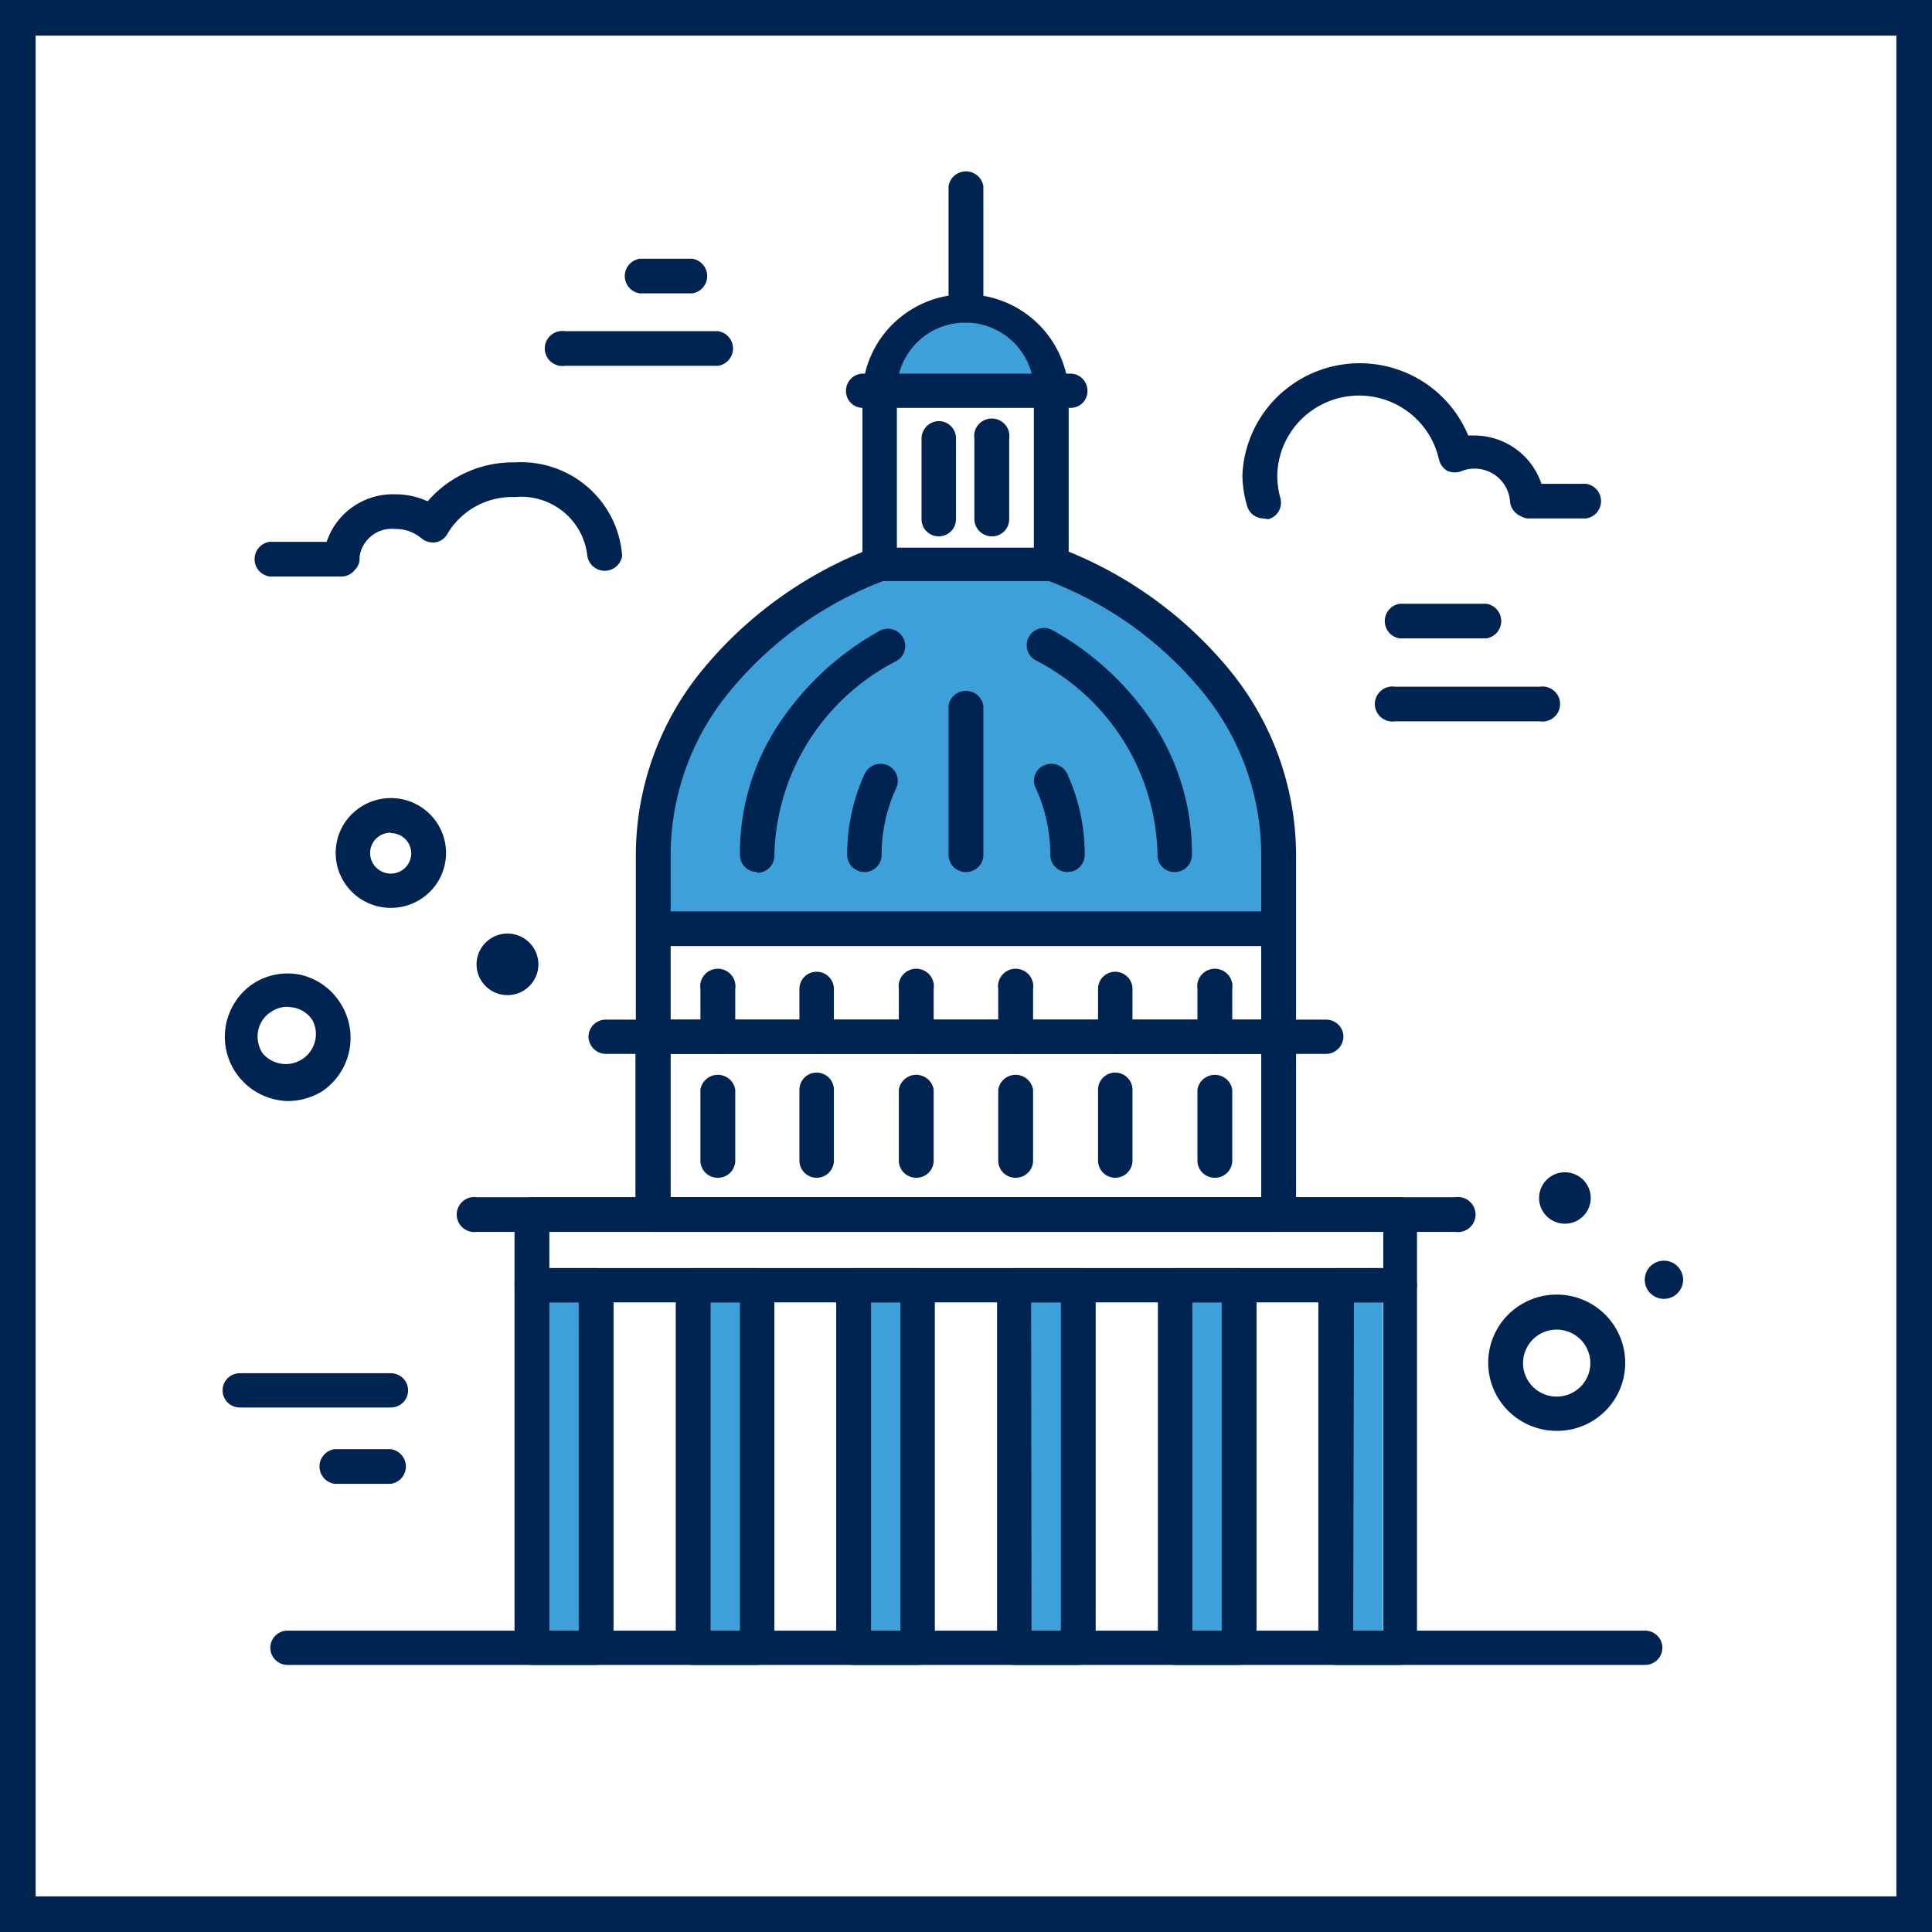
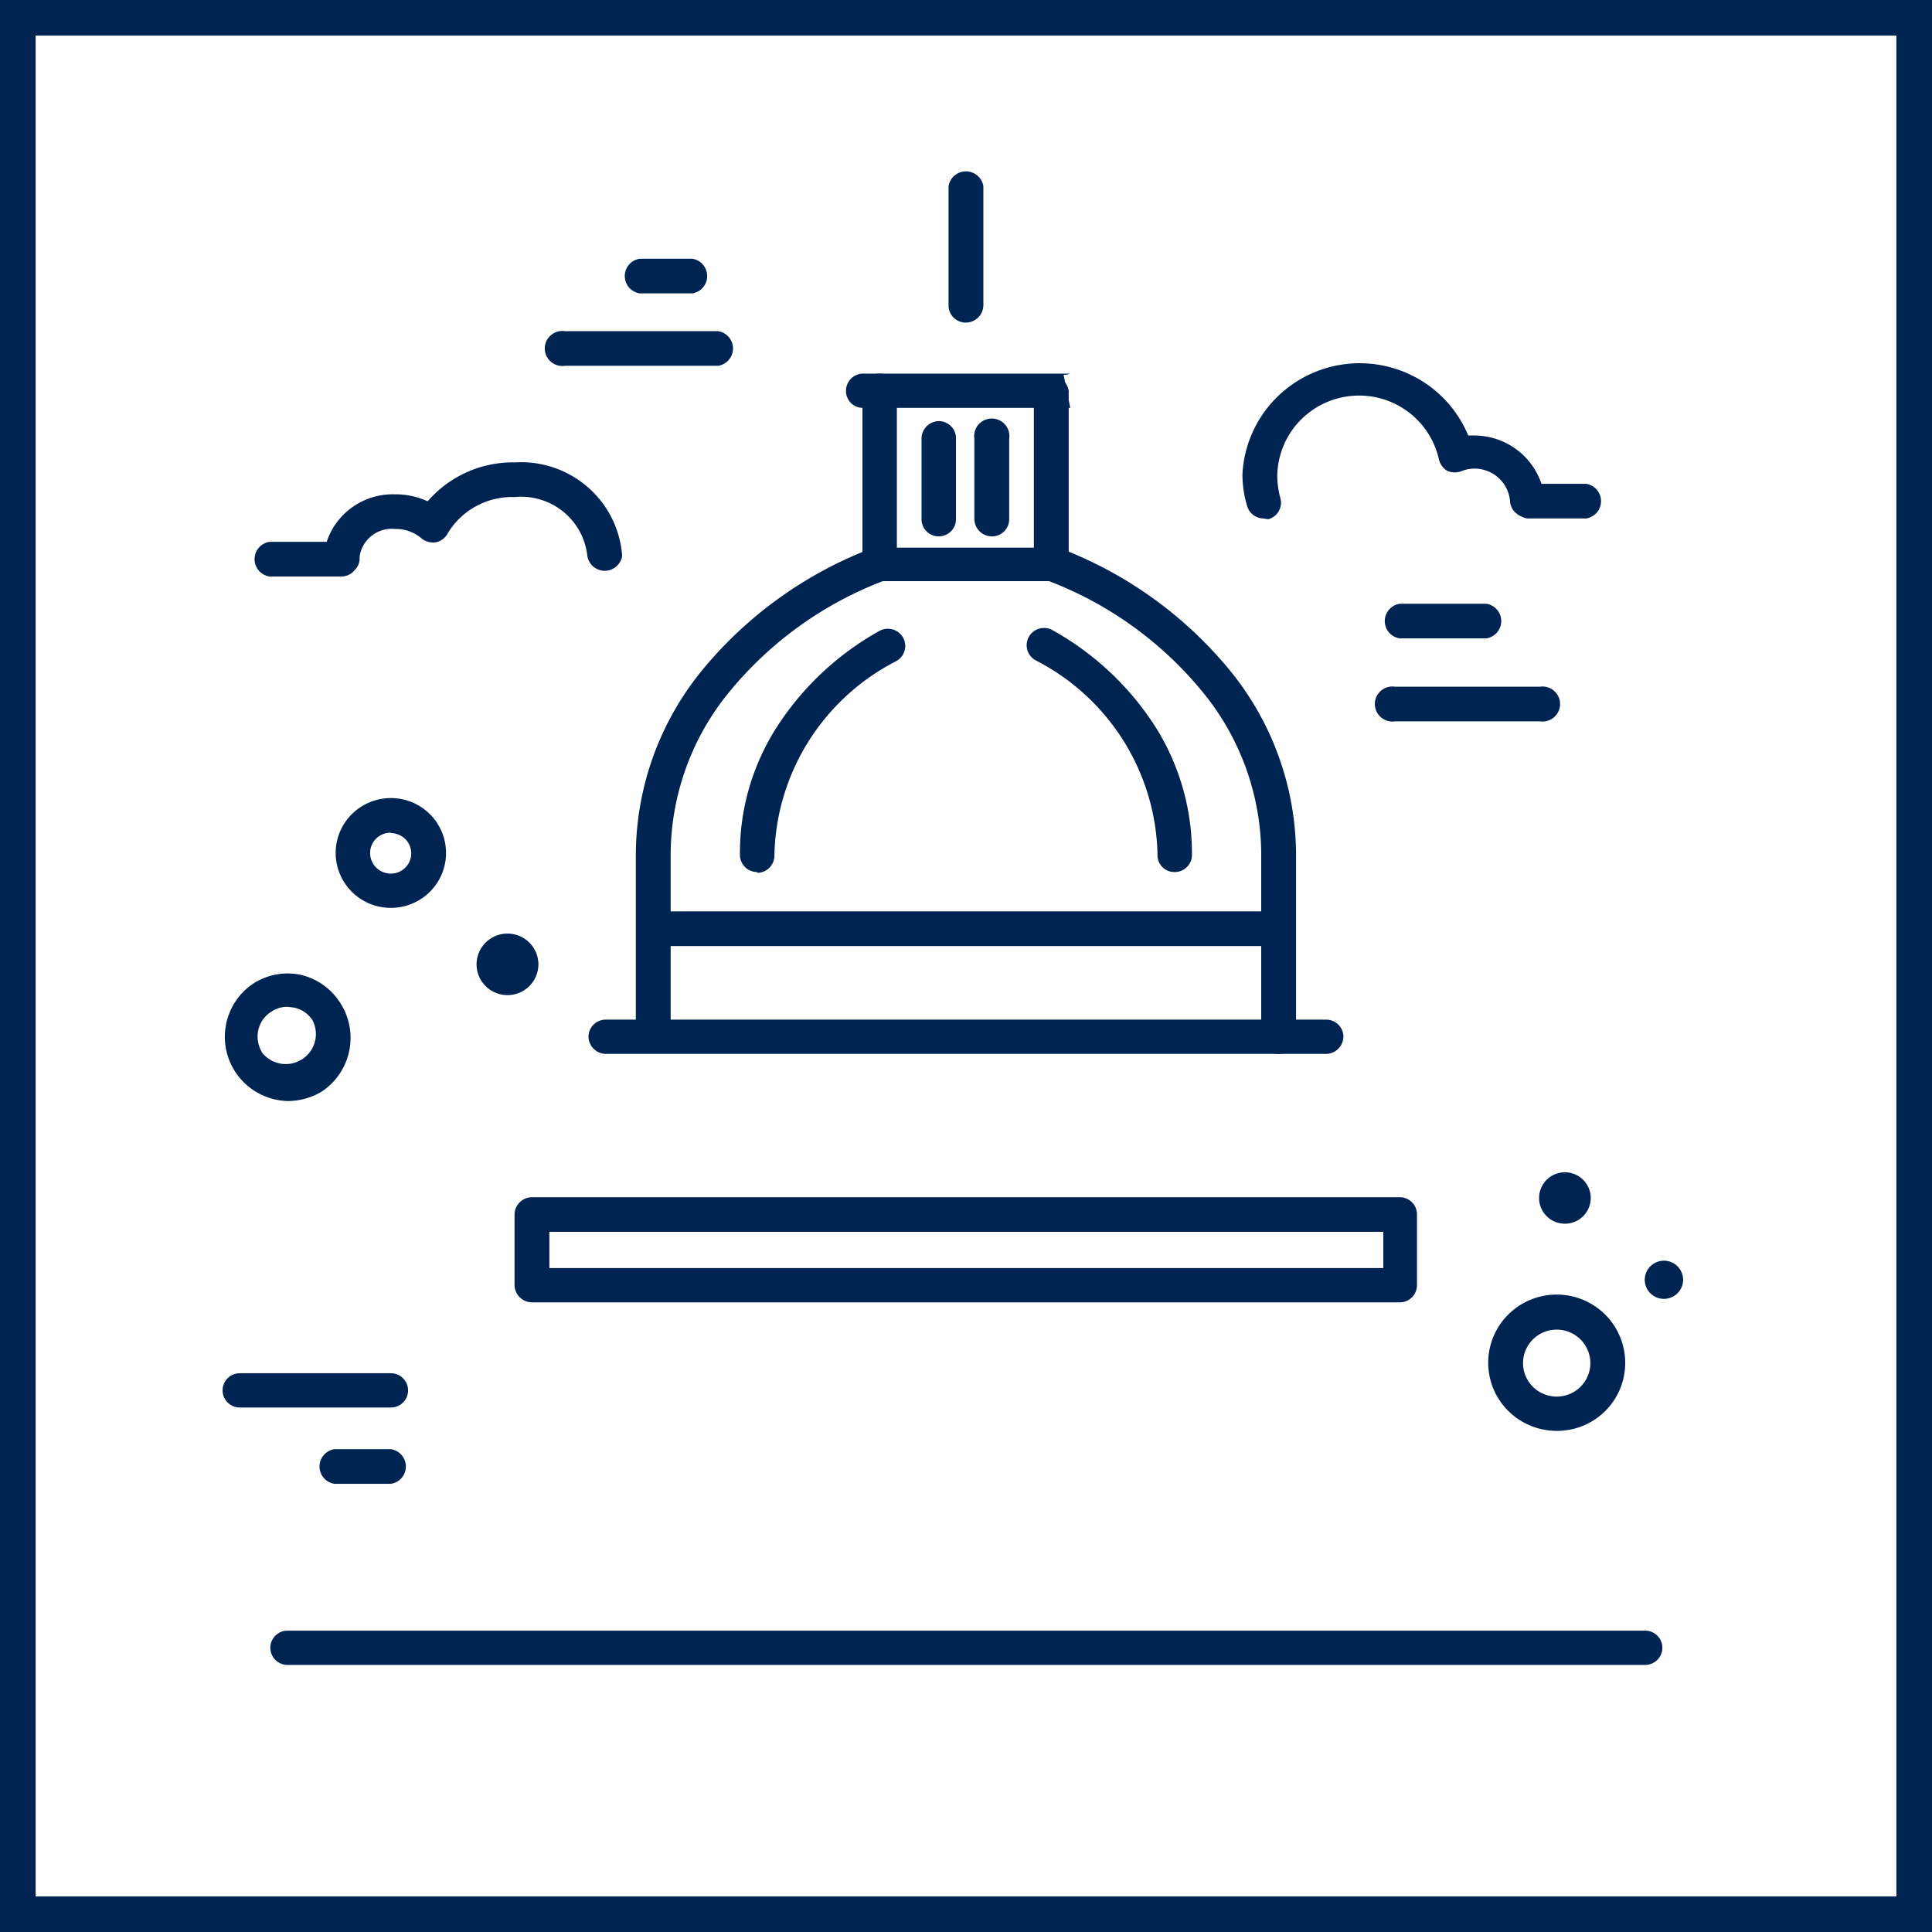
<svg xmlns="http://www.w3.org/2000/svg" fill="none" viewBox="0 0 217 217">
  <rect x="0" y="0" width="217" height="217" fill="#808080" stroke="none" />
  <path fill="#fff" stroke="#002452" stroke-width="4" d="M2 2h213v213H2V2Z" />
-   <path fill="#3EA0D9" d="M66.143 144.312h-5.67v40.764h5.67v-40.764ZM83.417 144.312h-5.67v40.764h5.67v-40.764ZM101.923 144.312h-5.67v40.764h5.67v-40.764ZM119.198 144.312h-5.671v40.764h5.671v-40.764ZM138.055 144.312h-5.67v40.764h5.67v-40.764ZM155.33 144.312h-5.671v40.764h5.671v-40.764ZM96.868 43.887H118.1s-2.242-9.929-9.626-9.404c-7.385.525-11.605 9.404-11.605 9.404ZM73.352 106.259l72.219-1.925-3.912-16.883s-3.428-23.794-32.176-23.794c-28.747 0-29.89 14.915-32.307 18.458-2.418 3.543-3.824 24.144-3.824 24.144Z" />
  <path fill="#002452" d="M143.637 106.259h-70.33a1.982 1.982 0 0 1-1.205-.662 1.963 1.963 0 0 1 0-2.569c.31-.357.737-.592 1.206-.662h70.329c.469.07.896.305 1.205.662a1.964 1.964 0 0 1-1.205 3.231Z" />
  <path fill="#002452" d="M143.637 118.374a1.98 1.98 0 0 1-1.383-.561 1.965 1.965 0 0 1-.595-1.363V95.805a28.913 28.913 0 0 0-6.637-18.152 41.445 41.445 0 0 0-17.187-12.378H99.154a41.442 41.442 0 0 0-17.187 12.378 28.912 28.912 0 0 0-6.638 18.152v20.645c-.07.466-.306.891-.665 1.199a1.986 1.986 0 0 1-2.581 0 1.967 1.967 0 0 1-.665-1.199V95.805a32.88 32.88 0 0 1 7.472-20.557 45.75 45.75 0 0 1 19.209-13.734 1.81 1.81 0 0 1 .703 0h19.385c.232-.046.471-.046.703 0a45.753 45.753 0 0 1 19.209 13.734 32.877 32.877 0 0 1 7.472 20.557v20.645c0 .51-.204 1-.566 1.36a1.94 1.94 0 0 1-1.368.564Z" />
  <path fill="#002452" d="M85.044 97.948c-.505 0-.99-.197-1.352-.548a1.92 1.92 0 0 1-.582-1.333 26.147 26.147 0 0 1 4.132-14.39 32.506 32.506 0 0 1 11.516-10.803 1.958 1.958 0 0 1 2.66.721 1.927 1.927 0 0 1-.152 2.15 1.93 1.93 0 0 1-.574.496 25.186 25.186 0 0 0-9.893 9.05 25.016 25.016 0 0 0-3.82 12.82c0 .51-.204 1-.567 1.36a1.94 1.94 0 0 1-1.368.564v-.087ZM131.901 97.948a1.894 1.894 0 0 1-1.759-1.19 1.877 1.877 0 0 1-.131-.734 25.01 25.01 0 0 0-3.821-12.82 25.185 25.185 0 0 0-9.893-9.05 1.94 1.94 0 0 1-.913-1.173 1.93 1.93 0 0 1 .188-1.473 1.958 1.958 0 0 1 2.659-.722 32.499 32.499 0 0 1 11.516 10.804 26.66 26.66 0 0 1 4.132 14.39 1.921 1.921 0 0 1-1.214 1.83 1.938 1.938 0 0 1-.764.138ZM108.473 36.233a1.94 1.94 0 0 1-1.368-.563 1.918 1.918 0 0 1-.566-1.361V20.925c.07-.466.306-.892.665-1.2a1.985 1.985 0 0 1 2.581 0c.359.308.595.734.666 1.2v13.384a1.965 1.965 0 0 1-.595 1.363c-.37.36-.866.561-1.383.561Z" />
-   <path fill="#002452" d="M118.099 45.812a1.943 1.943 0 0 1-1.396-.548 1.93 1.93 0 0 1-.582-1.377c0-2.03-.811-3.977-2.253-5.412a7.712 7.712 0 0 0-5.439-2.242 7.712 7.712 0 0 0-5.44 2.242 7.638 7.638 0 0 0-2.253 5.413 1.874 1.874 0 0 1-.553 1.373 1.892 1.892 0 0 1-1.38.55 1.943 1.943 0 0 1-1.368-.563 1.922 1.922 0 0 1-.567-1.36 11.524 11.524 0 0 1 3.633-7.703 11.638 11.638 0 0 1 7.95-3.134c2.954 0 5.797 1.12 7.949 3.134a11.525 11.525 0 0 1 3.633 7.703c0 .51-.204 1-.567 1.36-.362.361-.854.564-1.367.564ZM108.473 97.948a1.94 1.94 0 0 1-1.368-.564 1.918 1.918 0 0 1-.566-1.36V79.27c.07-.466.306-.891.665-1.199a1.985 1.985 0 0 1 2.581 0c.359.308.595.733.666 1.2v16.751a1.917 1.917 0 0 1-.582 1.377 1.942 1.942 0 0 1-1.396.548ZM97.088 97.948a1.939 1.939 0 0 1-1.367-.564 1.92 1.92 0 0 1-.567-1.36 21.778 21.778 0 0 1 1.978-9.142 1.987 1.987 0 0 1 2.593-.918 1.93 1.93 0 0 1 1.113 1.847 1.909 1.909 0 0 1-.19.733 17.95 17.95 0 0 0-1.626 7.48 1.917 1.917 0 0 1-.566 1.36 1.935 1.935 0 0 1-1.368.564ZM119.901 97.948a1.94 1.94 0 0 1-1.787-1.188 1.92 1.92 0 0 1-.147-.737c.002-2.58-.552-5.13-1.626-7.48a1.87 1.87 0 0 1 .298-2.139c.176-.188.389-.338.625-.44a1.985 1.985 0 0 1 2.593.918 21.773 21.773 0 0 1 1.978 9.141c0 .51-.204 1-.566 1.361a1.94 1.94 0 0 1-1.368.564Z" />
-   <path fill="#002452" d="M120.209 45.812H96.956a1.898 1.898 0 0 1-1.381-.55 1.88 1.88 0 0 1-.553-1.375c0-.51.204-1 .566-1.36a1.94 1.94 0 0 1 1.368-.564h23.253a1.943 1.943 0 0 1 1.368.564 1.92 1.92 0 0 1 .566 1.36 1.874 1.874 0 0 1-1.187 1.79c-.237.095-.492.14-.747.135Z" />
+   <path fill="#002452" d="M120.209 45.812H96.956a1.898 1.898 0 0 1-1.381-.55 1.88 1.88 0 0 1-.553-1.375c0-.51.204-1 .566-1.36a1.94 1.94 0 0 1 1.368-.564h23.253c-.237.095-.492.14-.747.135Z" />
  <path fill="#002452" d="M98.802 65.275a1.983 1.983 0 0 1-1.37-.591 1.964 1.964 0 0 1-.564-1.377v-19.42c0-.51.204-1 .567-1.36a1.94 1.94 0 0 1 2.735 0c.362.36.566.85.566 1.36v19.42a1.924 1.924 0 0 1-1.934 1.968ZM118.099 65.276a1.985 1.985 0 0 1-1.399-.577 1.963 1.963 0 0 1-.579-1.392v-19.42c.071-.465.306-.89.665-1.198a1.986 1.986 0 0 1 2.582 0c.359.307.595.733.665 1.199v19.42c0 .514-.202 1.008-.564 1.376a1.98 1.98 0 0 1-1.37.592ZM105.439 60.245a1.936 1.936 0 0 1-1.367-.563 1.919 1.919 0 0 1-.567-1.361v-9.054c0-.515.203-1.009.564-1.377.362-.367.853-.58 1.37-.591a1.948 1.948 0 0 1 1.384.579 1.915 1.915 0 0 1 .551 1.389v9.054c0 .51-.204 1-.567 1.36a1.94 1.94 0 0 1-1.368.564ZM111.418 60.246a1.984 1.984 0 0 1-1.384-.561 1.969 1.969 0 0 1-.595-1.364v-9.053a1.962 1.962 0 0 1 .458-1.577 1.987 1.987 0 0 1 2.998 0 1.975 1.975 0 0 1 .457 1.577v9.053c0 .51-.204 1-.567 1.361-.362.361-.855.564-1.367.564ZM148.912 118.374H68.077a1.983 1.983 0 0 1-1.383-.561 1.964 1.964 0 0 1-.595-1.364 1.915 1.915 0 0 1 .582-1.376 1.938 1.938 0 0 1 1.396-.548h80.835a1.943 1.943 0 0 1 1.396.548 1.907 1.907 0 0 1 .582 1.376 1.964 1.964 0 0 1-.594 1.364c-.37.36-.867.561-1.384.561Z" />
-   <path fill="#002452" d="M80.648 118.374a1.982 1.982 0 0 1-1.383-.561 1.964 1.964 0 0 1-.595-1.364v-5.38a1.961 1.961 0 0 1 1.132-2.081 1.987 1.987 0 0 1 2.324.505 1.957 1.957 0 0 1 .457 1.576v5.468a1.919 1.919 0 0 1-.597 1.304c-.36.343-.84.533-1.338.533ZM91.726 118.374a1.938 1.938 0 0 1-1.368-.563 1.92 1.92 0 0 1-.567-1.361v-5.38c0-.51.204-1 .567-1.361a1.938 1.938 0 0 1 1.368-.563c.513 0 1.004.202 1.367.563.363.361.567.851.567 1.361v5.467a1.921 1.921 0 0 1-.597 1.305c-.36.342-.84.533-1.337.532ZM102.89 118.374a1.938 1.938 0 0 1-1.787-1.188 1.923 1.923 0 0 1-.147-.737v-5.38a1.963 1.963 0 0 1 1.131-2.081 1.992 1.992 0 0 1 1.65 0 1.98 1.98 0 0 1 1.076 1.243c.079.273.098.558.055.838v5.468a1.962 1.962 0 0 1-.624 1.308c-.367.341-.851.53-1.354.529ZM114.099 118.374a1.985 1.985 0 0 1-1.384-.561 1.964 1.964 0 0 1-.594-1.364v-5.38a1.947 1.947 0 0 1 .457-1.576 1.97 1.97 0 0 1 1.499-.684 1.984 1.984 0 0 1 1.499.684 1.955 1.955 0 0 1 .457 1.576v5.468a1.922 1.922 0 0 1-.597 1.304c-.36.343-.839.533-1.337.533ZM125.264 118.374a1.94 1.94 0 0 1-1.368-.563 1.92 1.92 0 0 1-.566-1.361v-5.38c0-.51.203-1 .566-1.361a1.94 1.94 0 0 1 2.735 0c.363.361.567.851.567 1.361v5.467a1.924 1.924 0 0 1-.597 1.305c-.36.342-.839.533-1.337.532ZM136.429 118.374a1.94 1.94 0 0 1-1.368-.564 1.918 1.918 0 0 1-.566-1.361v-5.38a1.947 1.947 0 0 1 .457-1.576 1.989 1.989 0 0 1 2.998 0 1.969 1.969 0 0 1 .457 1.576v5.468a1.97 1.97 0 0 1-1.978 1.837Z" />
-   <path fill="#002452" d="M143.637 138.363h-70.33a1.985 1.985 0 0 1-1.37-.592 1.963 1.963 0 0 1-.563-1.376V116.45c0-.511.203-1 .566-1.361a1.94 1.94 0 0 1 1.368-.564h70.329a1.94 1.94 0 0 1 1.368.564c.362.361.566.85.566 1.361v19.945c0 .514-.202 1.008-.564 1.376-.361.368-.853.58-1.37.592Zm-68.308-3.893h66.33v-16.096h-66.33v16.096Z" />
-   <path fill="#002452" d="M80.648 132.283a1.923 1.923 0 0 1-.753-.134 1.922 1.922 0 0 1-1.225-1.79v-7.961c.07-.466.307-.891.666-1.199a1.986 1.986 0 0 1 2.58 0c.36.308.596.733.667 1.199v7.961c0 .51-.204 1-.567 1.361-.363.36-.855.563-1.368.563ZM91.726 132.283a1.939 1.939 0 0 1-1.368-.564 1.916 1.916 0 0 1-.567-1.36v-7.961c0-.51.204-1 .567-1.361a1.938 1.938 0 0 1 1.368-.563c.513 0 1.004.202 1.367.563.363.361.567.851.567 1.361v7.961c0 .51-.204 1-.567 1.36a1.939 1.939 0 0 1-1.367.564ZM102.89 132.283a1.938 1.938 0 0 1-1.787-1.188 1.918 1.918 0 0 1-.147-.736v-7.961c.07-.466.307-.891.666-1.199a1.984 1.984 0 0 1 2.581 0c.359.308.595.733.665 1.199v7.961a1.913 1.913 0 0 1-.582 1.376 1.925 1.925 0 0 1-1.396.548ZM114.099 132.283a1.925 1.925 0 0 1-1.396-.548 1.907 1.907 0 0 1-.582-1.376v-7.961c.07-.466.306-.891.665-1.199a1.987 1.987 0 0 1 2.581 0c.359.308.595.733.666 1.199v7.961c0 .51-.204 1-.567 1.361a1.94 1.94 0 0 1-1.367.563ZM125.264 132.283a1.94 1.94 0 0 1-1.368-.564 1.915 1.915 0 0 1-.566-1.36v-7.961c0-.51.203-1 .566-1.361a1.94 1.94 0 0 1 2.735 0c.363.361.567.851.567 1.361v7.961c0 .51-.204 1-.567 1.36a1.938 1.938 0 0 1-1.367.564ZM136.429 132.283a1.944 1.944 0 0 1-1.368-.563 1.92 1.92 0 0 1-.566-1.361v-7.961c.07-.466.306-.891.665-1.199a1.987 1.987 0 0 1 2.581 0c.359.308.595.733.666 1.199v7.961a1.914 1.914 0 0 1-.582 1.376c-.184.18-.403.32-.643.414a1.92 1.92 0 0 1-.753.134ZM66.934 187h-7.165a1.982 1.982 0 0 1-1.383-.561 1.962 1.962 0 0 1-.595-1.363v-40.721a1.962 1.962 0 0 1 .595-1.363c.37-.36.866-.561 1.383-.561h7.165c.517 0 1.014.201 1.383.561.37.359.584.849.595 1.363v40.721a1.962 1.962 0 0 1-.595 1.363c-.37.36-.866.561-1.383.561Zm-5.23-3.849H65V146.28h-3.297v36.871ZM85.044 187h-7.165a1.982 1.982 0 0 1-1.383-.561 1.962 1.962 0 0 1-.595-1.363v-40.721a1.962 1.962 0 0 1 .595-1.363c.37-.36.866-.561 1.383-.561h7.165c.513 0 1.005.202 1.368.563.362.361.566.851.566 1.361v40.721c0 .51-.204 1-.566 1.361a1.938 1.938 0 0 1-1.368.563Zm-5.231-3.849h3.297V146.28h-3.297v36.871ZM103.066 187h-7.209a1.938 1.938 0 0 1-1.367-.563 1.92 1.92 0 0 1-.567-1.361v-40.721c0-.51.204-1 .567-1.361a1.938 1.938 0 0 1 1.367-.563h7.209a1.923 1.923 0 0 1 1.934 1.924v40.721a1.923 1.923 0 0 1-1.934 1.924Zm-5.23-3.849h3.296V146.28h-3.297v36.871ZM121.132 187h-7.209a1.935 1.935 0 0 1-1.367-.563 1.92 1.92 0 0 1-.567-1.361v-40.721c0-.51.204-1 .567-1.361a1.935 1.935 0 0 1 1.367-.563h7.209a1.923 1.923 0 0 1 1.934 1.924v40.721a1.923 1.923 0 0 1-1.934 1.924Zm-5.275-3.849h3.297V146.28h-3.341l.044 36.871ZM139.154 187h-7.165a1.952 1.952 0 0 1-1.368-.563 1.93 1.93 0 0 1-.566-1.361v-40.721a1.914 1.914 0 0 1 .566-1.361 1.953 1.953 0 0 1 1.368-.563h7.165c.517 0 1.013.201 1.383.561.37.359.583.849.595 1.363v40.721a1.963 1.963 0 0 1-.595 1.363c-.37.36-.866.561-1.383.561Zm-5.231-3.849h3.297V146.28h-3.297v36.871ZM157.22 187h-7.165a1.98 1.98 0 0 1-1.383-.561 1.963 1.963 0 0 1-.595-1.363v-40.721a1.963 1.963 0 0 1 .595-1.363 1.98 1.98 0 0 1 1.383-.561h7.165a1.937 1.937 0 0 1 1.787 1.188c.097.233.147.483.147.736v40.721a1.914 1.914 0 0 1-.566 1.361 1.953 1.953 0 0 1-1.368.563Zm-5.231-3.849h3.385V146.28h-3.297l-.088 36.871ZM163.462 138.363H53.572a1.986 1.986 0 0 1-2.092-1.126 1.958 1.958 0 0 1 .507-2.312 1.986 1.986 0 0 1 1.584-.455h109.891a1.99 1.99 0 0 1 1.584.455 1.962 1.962 0 0 1 0 2.983 1.99 1.99 0 0 1-1.584.455Z" />
  <path fill="#002452" d="M157.22 146.279H59.77a1.982 1.982 0 0 1-1.384-.561 1.964 1.964 0 0 1-.595-1.363v-7.961a1.962 1.962 0 0 1 .595-1.363c.37-.36.866-.561 1.383-.561h97.451a1.937 1.937 0 0 1 1.786 1.188 1.9 1.9 0 0 1 .148.736v7.961a1.9 1.9 0 0 1-.148.736 1.936 1.936 0 0 1-1.786 1.188Zm-95.517-3.849h93.67v-4.068h-93.67v4.068ZM184.736 187H32.296a1.938 1.938 0 0 1-1.367-.563 1.92 1.92 0 0 1 0-2.722 1.94 1.94 0 0 1 1.368-.564H184.78a1.94 1.94 0 0 1 1.368.564 1.918 1.918 0 0 1-.015 2.737 1.947 1.947 0 0 1-1.397.548ZM32.297 123.667a7.275 7.275 0 0 1-4.204-1.487 7.217 7.217 0 0 1-2.534-3.654 7.18 7.18 0 0 1 .095-4.437 7.22 7.22 0 0 1 2.686-3.544 7.116 7.116 0 0 1 5.451-1.05 7.168 7.168 0 0 1 4.396 3.106 7.23 7.23 0 0 1 1.039 5.431 7.26 7.26 0 0 1-3.105 4.585 7.465 7.465 0 0 1-3.825 1.05Zm0-10.585a3.175 3.175 0 0 0-1.847.568 3.232 3.232 0 0 0-1.45 2.1 3.441 3.441 0 0 0 .483 2.537 3.391 3.391 0 0 0 2.105 1.189 3.404 3.404 0 0 0 2.365-.514 3.372 3.372 0 0 0 1.415-1.954 3.353 3.353 0 0 0-.258-2.395 3.244 3.244 0 0 0-2.11-1.444l-.703-.087ZM57 111.77a3.464 3.464 0 0 0 3.472-3.455A3.464 3.464 0 0 0 57 104.859a3.464 3.464 0 0 0-3.473 3.456A3.464 3.464 0 0 0 57 111.77ZM186.89 145.886c1.19 0 2.154-.96 2.154-2.143a2.148 2.148 0 0 0-2.154-2.143 2.149 2.149 0 0 0-2.154 2.143 2.15 2.15 0 0 0 2.154 2.143ZM43.901 101.972a6.225 6.225 0 0 1-3.443-1.039 6.176 6.176 0 0 1-2.283-2.768 6.138 6.138 0 0 1 1.344-6.721 6.226 6.226 0 0 1 6.754-1.337 6.193 6.193 0 0 1 2.781 2.272 6.146 6.146 0 0 1-.77 7.787 6.215 6.215 0 0 1-4.383 1.806Zm0-8.442a2.297 2.297 0 0 0-1.645.65 2.273 2.273 0 0 0-.685 1.625c0 .615.246 1.204.683 1.639.437.435 1.03.679 1.647.679a2.296 2.296 0 0 0 1.632-.682 2.275 2.275 0 0 0 .654-1.636 2.27 2.27 0 0 0-.685-1.58 2.292 2.292 0 0 0-1.601-.65v-.045ZM174.846 160.713a7.72 7.72 0 0 1-4.278-1.293 7.632 7.632 0 0 1-1.145-11.789 7.724 7.724 0 0 1 8.398-1.631 7.684 7.684 0 0 1 3.443 2.838 7.632 7.632 0 0 1 1.275 4.264 7.583 7.583 0 0 1-2.256 5.397 7.659 7.659 0 0 1-5.437 2.214Zm0-11.372a3.79 3.79 0 0 0-2.1.634c-.621.413-1.106 1-1.392 1.688a3.742 3.742 0 0 0 .819 4.099 3.796 3.796 0 0 0 4.12.816 3.78 3.78 0 0 0 1.697-1.386 3.75 3.75 0 0 0-.471-4.749 3.787 3.787 0 0 0-2.673-1.102ZM175.769 137.444a2.894 2.894 0 0 0 2.901-2.886 2.894 2.894 0 0 0-2.901-2.887 2.894 2.894 0 0 0-2.901 2.887 2.894 2.894 0 0 0 2.901 2.886ZM38.319 64.75h-8.044a1.98 1.98 0 0 1-1.205-.662 1.963 1.963 0 0 1 0-2.568 1.98 1.98 0 0 1 1.205-.663h6.417a7.789 7.789 0 0 1 2.954-3.941 7.852 7.852 0 0 1 4.739-1.395 8.563 8.563 0 0 1 3.648.788 12.61 12.61 0 0 1 4.41-3.277 12.67 12.67 0 0 1 5.392-1.097 11.42 11.42 0 0 1 8.19 2.786 11.308 11.308 0 0 1 3.854 7.711c-.07.466-.306.892-.665 1.2a1.984 1.984 0 0 1-2.582 0 1.966 1.966 0 0 1-.665-1.2 7.426 7.426 0 0 0-2.704-4.962 7.498 7.498 0 0 0-5.428-1.642 8.473 8.473 0 0 0-4.307.996 8.423 8.423 0 0 0-3.21 3.028A1.969 1.969 0 0 1 49 60.901a2.076 2.076 0 0 1-1.67-.438 4.409 4.409 0 0 0-2.945-1.05 3.661 3.661 0 0 0-2.645.764 3.626 3.626 0 0 0-1.355 2.385 1.785 1.785 0 0 1-.528 1.444 1.89 1.89 0 0 1-1.538.743ZM141.923 58.233a1.94 1.94 0 0 1-1.158-.393 1.922 1.922 0 0 1-.688-1.006 12.365 12.365 0 0 1-.528-3.543 13.09 13.09 0 0 1 3.289-8.059 13.205 13.205 0 0 1 7.631-4.241 13.246 13.246 0 0 1 8.621 1.439 13.146 13.146 0 0 1 5.822 6.487h.703a7.978 7.978 0 0 1 5.463 2.193 7.902 7.902 0 0 1 2.449 5.33c-.07.466-.306.892-.665 1.2a1.984 1.984 0 0 1-2.581 0 1.97 1.97 0 0 1-.666-1.2 3.971 3.971 0 0 0-1.232-2.702 4.01 4.01 0 0 0-2.768-1.103 3.837 3.837 0 0 0-1.406.262 2.12 2.12 0 0 1-1.627 0 2.023 2.023 0 0 1-.967-1.312 9.136 9.136 0 0 0-3.599-5.433 9.221 9.221 0 0 0-12.157 1.26 9.116 9.116 0 0 0-2.398 6.054 9.73 9.73 0 0 0 .352 2.493 1.916 1.916 0 0 1-.189 1.462 1.94 1.94 0 0 1-1.174.9l-.527-.087Z" />
  <path fill="#002452" d="M178.143 58.234h-6.594a1.981 1.981 0 0 1-1.205-.663 1.963 1.963 0 0 1 0-2.568 1.982 1.982 0 0 1 1.205-.662h6.594c.468.07.896.305 1.205.662a1.963 1.963 0 0 1 0 2.568 1.981 1.981 0 0 1-1.205.663ZM172.956 81.021h-16.264a1.986 1.986 0 0 1-2.092-1.126 1.97 1.97 0 0 1 0-1.64 1.97 1.97 0 0 1 1.25-1.071c.273-.079.561-.098.842-.056h16.264a1.986 1.986 0 0 1 2.092 1.126 1.954 1.954 0 0 1 0 1.641 1.97 1.97 0 0 1-1.25 1.07 1.986 1.986 0 0 1-.842.056ZM166.934 71.705h-9.714a1.979 1.979 0 0 1-1.205-.662 1.963 1.963 0 0 1 0-2.568 1.98 1.98 0 0 1 1.205-.662h9.714c.468.07.896.305 1.205.662a1.963 1.963 0 0 1 0 2.568 1.982 1.982 0 0 1-1.205.662ZM80.648 41.087H63.462a1.988 1.988 0 0 1-1.585-.454 1.968 1.968 0 0 1-.688-1.492 1.96 1.96 0 0 1 .688-1.491 1.98 1.98 0 0 1 1.585-.455h17.186c.469.07.896.305 1.205.662a1.962 1.962 0 0 1 0 2.568 1.98 1.98 0 0 1-1.205.663ZM77.835 32.952h-5.978a1.98 1.98 0 0 1-1.204-.662 1.962 1.962 0 0 1 0-2.568 1.98 1.98 0 0 1 1.204-.662h5.89c.469.07.897.305 1.206.662a1.963 1.963 0 0 1 0 2.568 1.98 1.98 0 0 1-1.205.662h.087ZM43.901 158.089H26.934a1.942 1.942 0 0 1-1.368-.563 1.92 1.92 0 0 1 0-2.722 1.939 1.939 0 0 1 1.368-.564h16.967a1.938 1.938 0 0 1 1.787 1.188 1.92 1.92 0 0 1-1.047 2.515 1.937 1.937 0 0 1-.74.146ZM43.9 166.661h-6.329a1.981 1.981 0 0 1-1.205-.662 1.962 1.962 0 0 1 0-2.568 1.981 1.981 0 0 1 1.205-.662h6.33c.468.07.896.305 1.205.662a1.963 1.963 0 0 1-1.205 3.23Z" />
</svg>